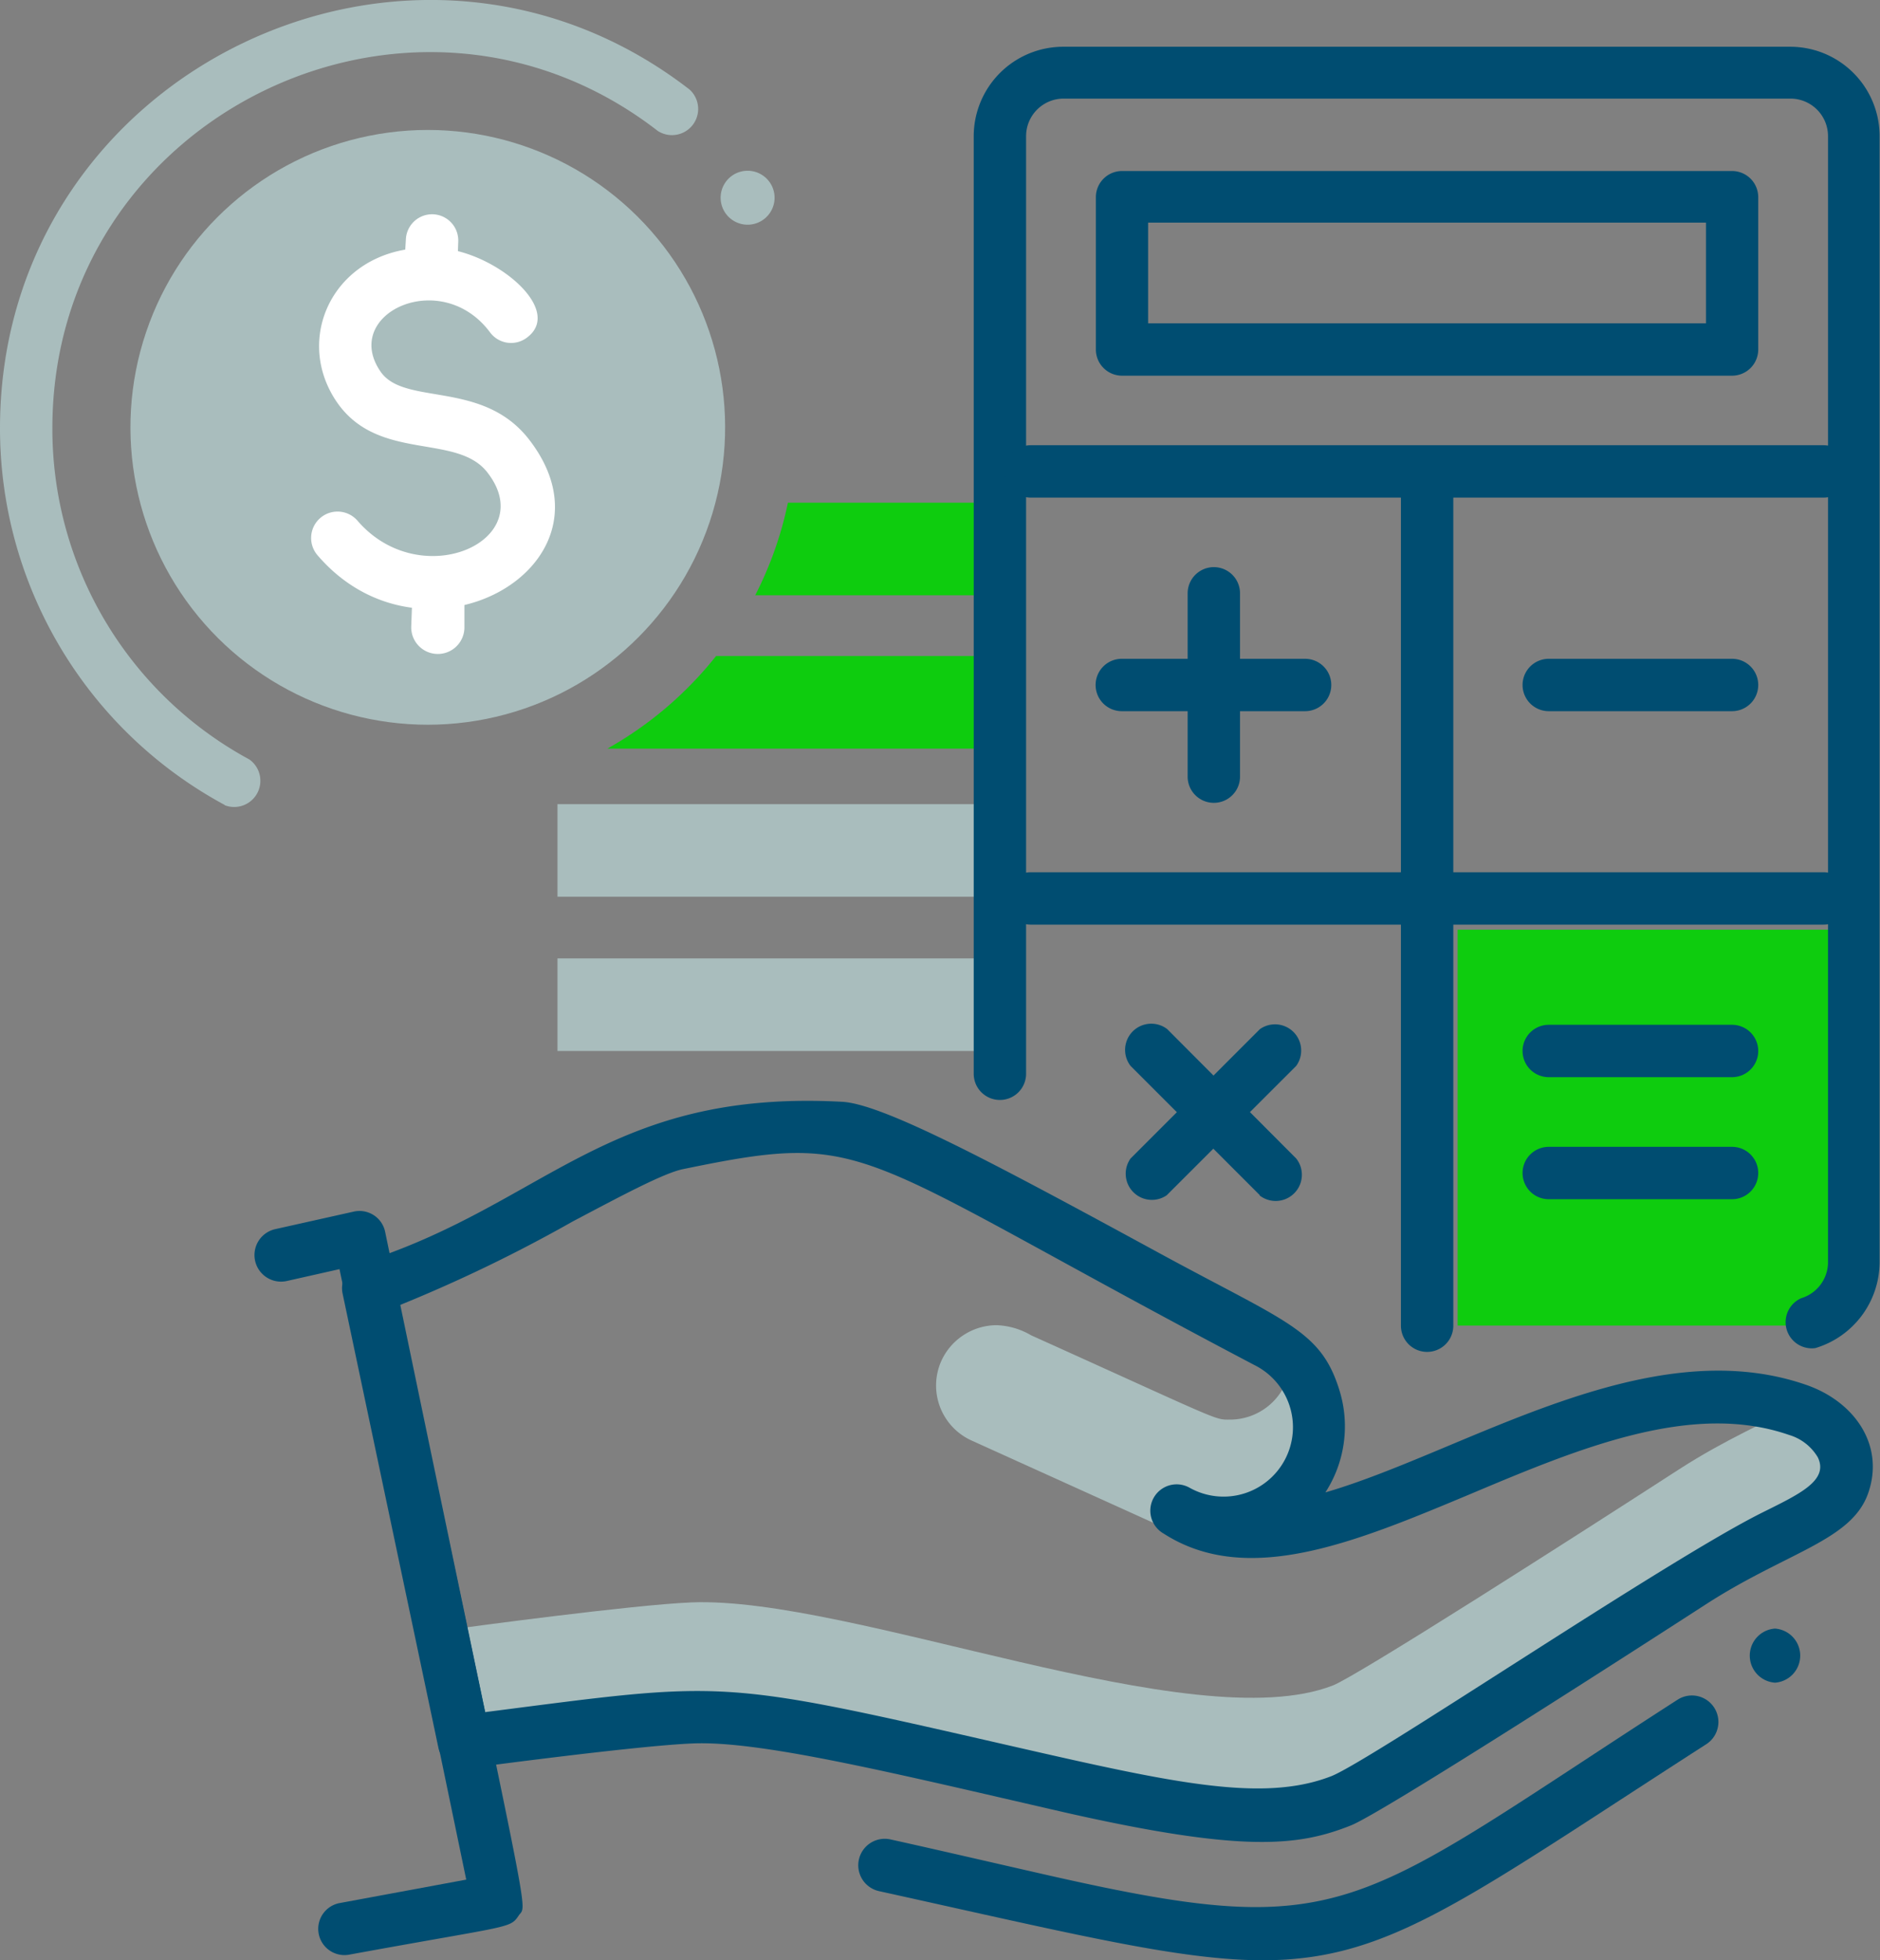
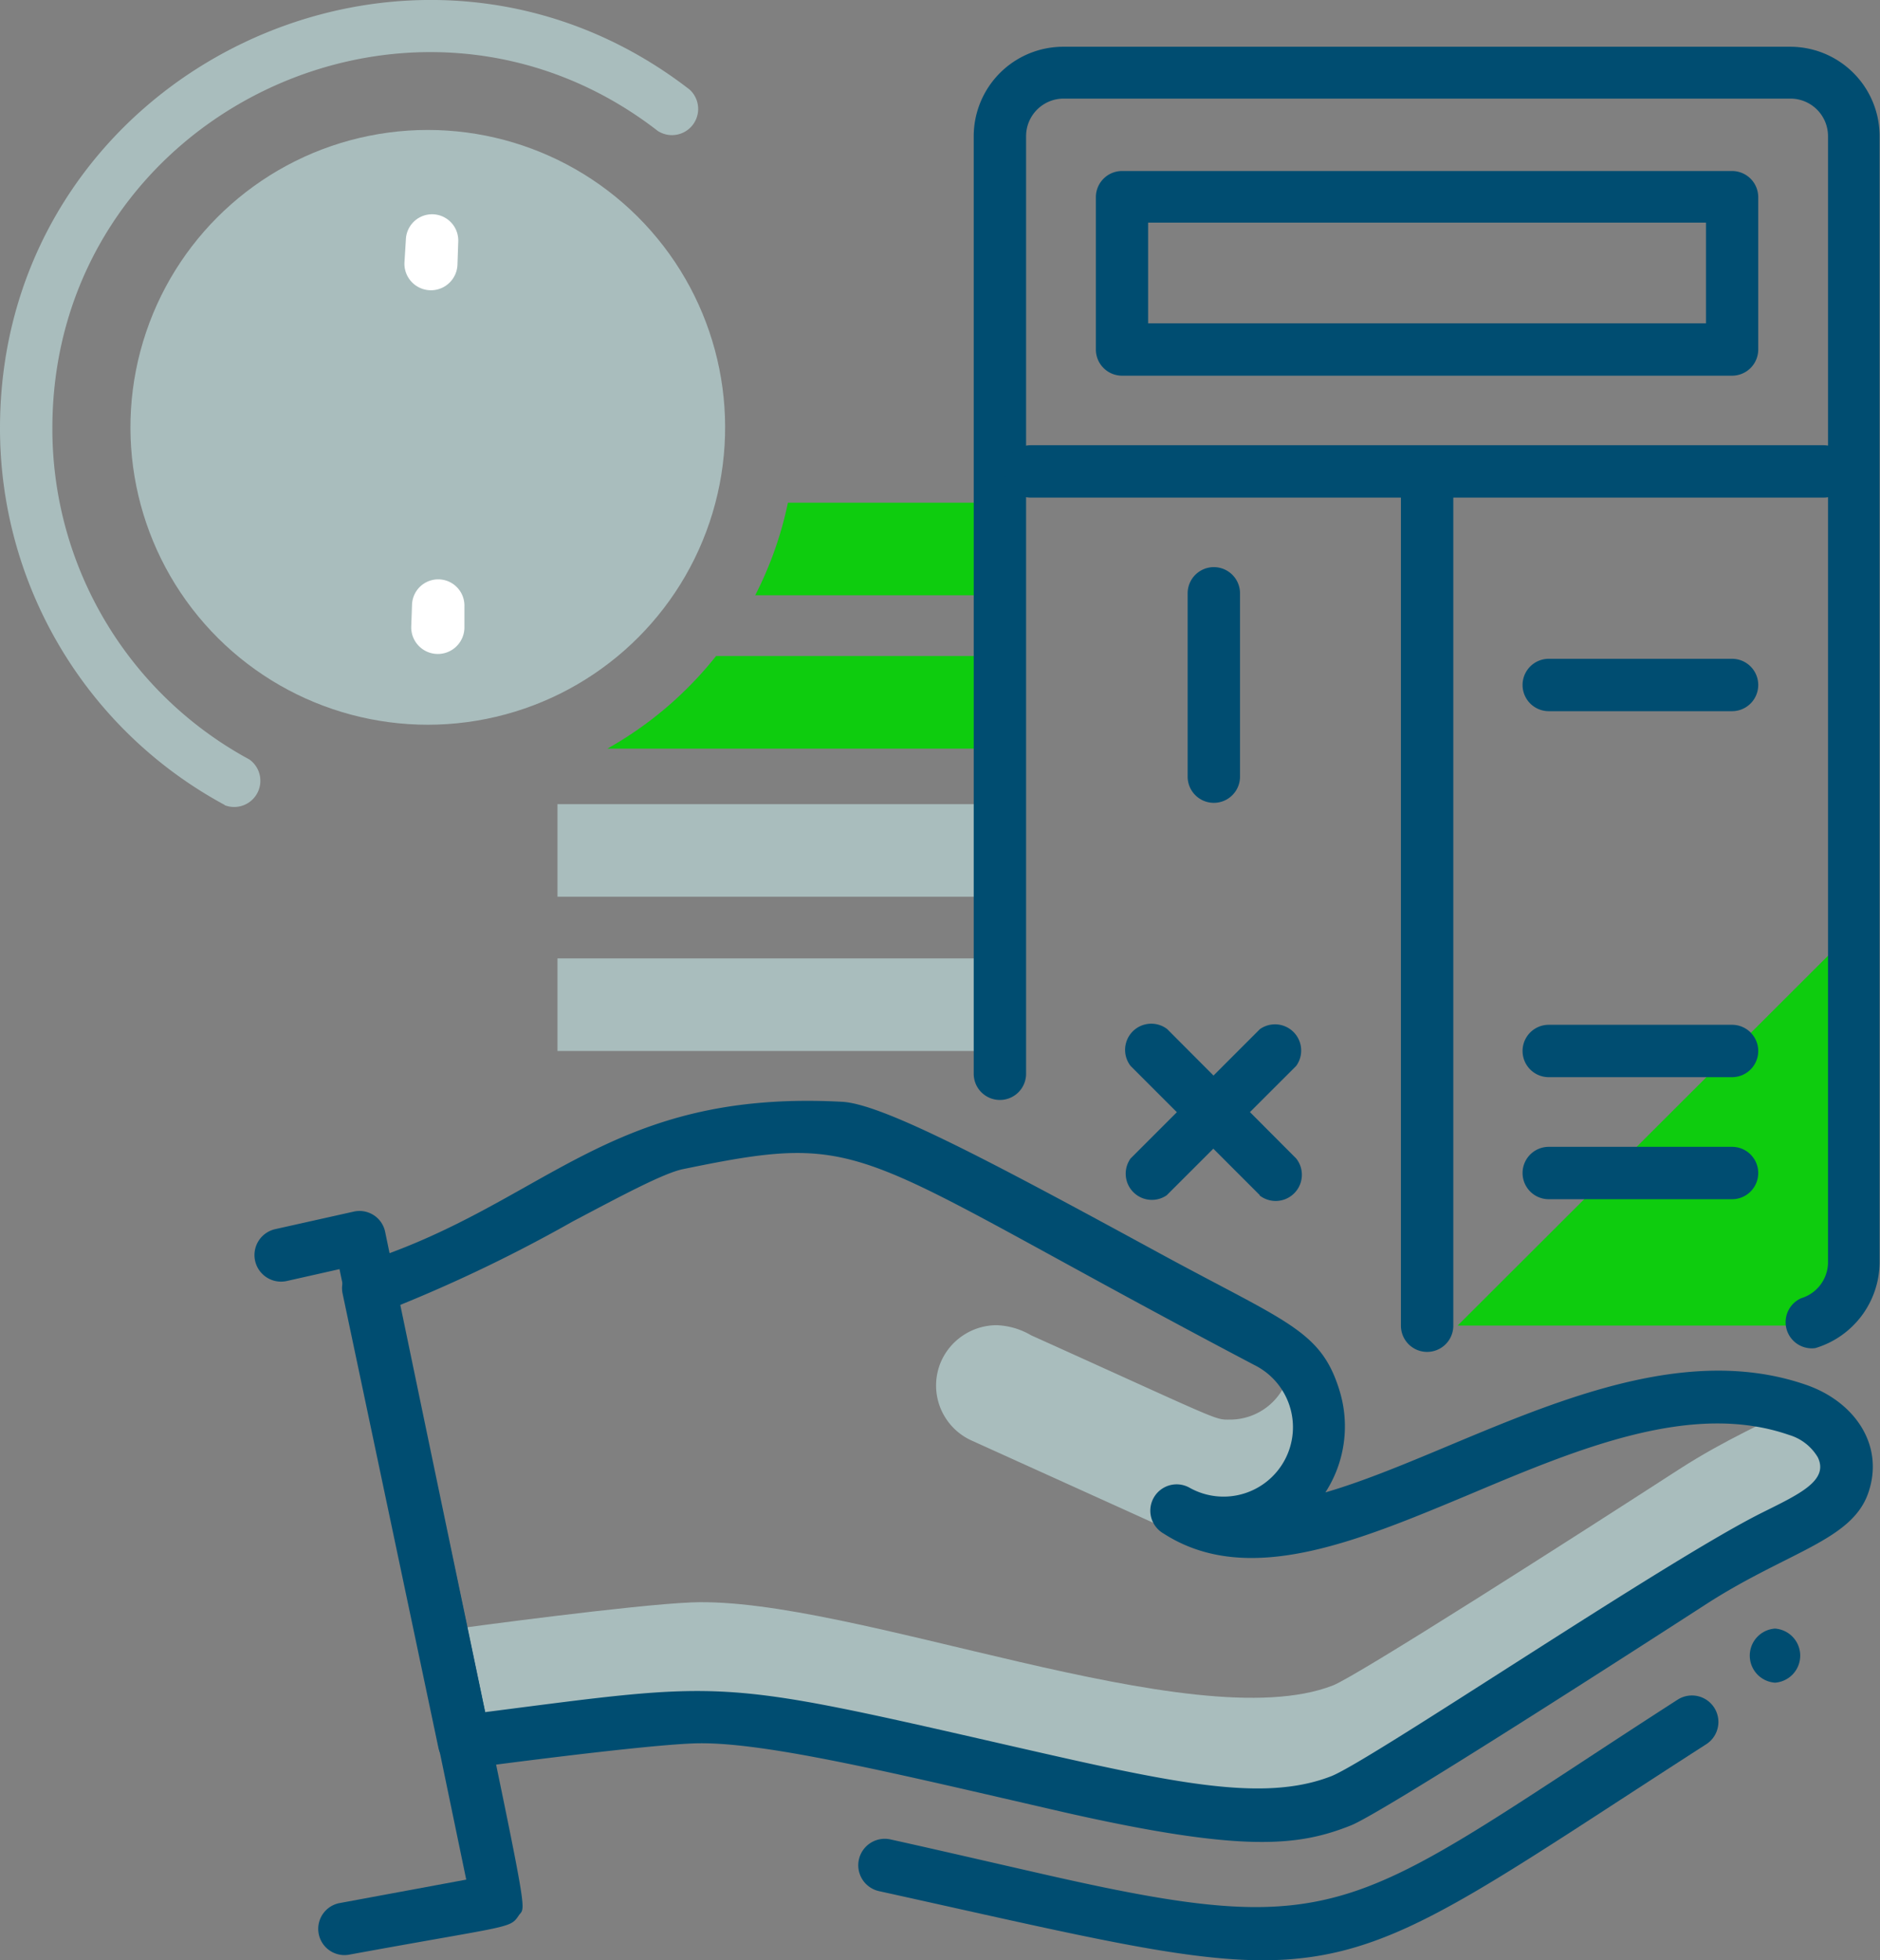
<svg xmlns="http://www.w3.org/2000/svg" viewBox="0 0 143.59 149.7">
  <rect x="0" y="0" width="143.59" height="149.7" fill="#808080" stroke="none" />
  <title>incentives_1</title>
  <g id="Layer_2" data-name="Layer 2">
    <g id="Layer_1-2" data-name="Layer 1">
      <g>
        <g>
          <rect x="42.58" y="73.19" width="32.36" height="7.07" style="fill: #a9bdbd" />
          <rect x="42.58" y="61.41" width="32.36" height="7.07" style="fill: #a9bdbd" />
          <path d="M60.18,38.39a27.89,27.89,0,0,1-2.5,7.07H74.94V38.39Z" style="fill: #0ecc0e" />
          <path d="M54.69,50.1a28.24,28.24,0,0,1-8.3,7.07H74.94V50.1Z" style="fill: #0ecc0e" />
        </g>
-         <path d="M57.1,17.16a2.06,2.06,0,0,1,0-4.12A2.06,2.06,0,0,1,57.1,17.16Z" style="fill: #a9bdbd" />
        <path d="M135.57,128.5a2.07,2.07,0,0,1,0-4.13A2.07,2.07,0,0,1,135.57,128.5Z" style="fill: #004d71" />
        <g>
-           <path d="M141.61,71V96.39a4.84,4.84,0,0,1-4.85,4.84H111.33V71Z" style="fill: #0ecc0e" />
+           <path d="M141.61,71V96.39a4.84,4.84,0,0,1-4.85,4.84H111.33Z" style="fill: #0ecc0e" />
          <path d="M137.57,99.14a2.88,2.88,0,0,0,2.05-2.75v-86a2.87,2.87,0,0,0-2.86-2.86H81.23a2.87,2.87,0,0,0-2.86,2.86V82a2,2,0,0,1-4,0V10.39a6.84,6.84,0,0,1,6.83-6.82h55.53a6.83,6.83,0,0,1,6.83,6.82v86a6.88,6.88,0,0,1-4.91,6.56A2,2,0,0,1,137.57,99.14Z" style="fill: #004d71" />
          <path d="M107,101.24V37.66a2,2,0,0,1,4,0v63.58A2,2,0,0,1,107,101.24Z" style="fill: #004d71" />
-           <path d="M139.28,70.61H78.72a2,2,0,0,1,0-4h60.56a2,2,0,1,1,0,4Z" style="fill: #004d71" />
          <path d="M139.28,38H78.72a2,2,0,0,1,0-4h60.56a2,2,0,0,1,0,4Z" style="fill: #004d71" />
          <g>
            <path d="M92.69,45.34v0Z" style="fill: #fff" />
            <path d="M90.71,59.31v-14a2,2,0,0,1,4,0v14A2,2,0,0,1,90.71,59.31Z" style="fill: #004d71" />
          </g>
          <g>
            <path d="M85.7,52.32h0Z" style="fill: #fff" />
-             <path d="M99.68,54.31h-14a2,2,0,0,1,0-4h14a2,2,0,0,1,0,4Z" style="fill: #004d71" />
          </g>
          <g>
            <path d="M97.63,80l-9.88,9.88Z" style="fill: #fff" />
            <path d="M86.35,88.47l9.88-9.88A2,2,0,0,1,99,81.4l-9.89,9.88A2,2,0,0,1,86.35,88.47Z" style="fill: #004d71" />
          </g>
          <g>
            <path d="M87.75,80l9.88,9.88Z" style="fill: #fff" />
            <path d="M96.23,91.28,86.35,81.4a2,2,0,0,1,2.8-2.81L99,88.47a2,2,0,0,1-2.81,2.81Z" style="fill: #004d71" />
          </g>
          <g>
            <path d="M118.31,52.32h0Z" style="fill: #fff" />
            <path d="M132.29,54.31h-14a2,2,0,0,1,0-4h14a2,2,0,0,1,0,4Z" style="fill: #004d71" />
          </g>
          <g>
            <path d="M118.31,80.28h0Z" style="fill: #fff" />
            <path d="M132.29,82.26h-14a2,2,0,0,1,0-4h14a2,2,0,0,1,0,4Z" style="fill: #004d71" />
          </g>
          <g>
            <path d="M118.31,89.59h0Z" style="fill: #fff" />
            <path d="M132.29,91.58h-14a2,2,0,0,1,0-4h14a2,2,0,0,1,0,4Z" style="fill: #004d71" />
          </g>
          <path d="M132.29,28.69H85.7a2,2,0,0,1-2-2V15.06a2,2,0,0,1,2-2h46.59a2,2,0,0,1,2,2V26.7A2,2,0,0,1,132.29,28.69Zm-44.6-4H130.3V17H87.69Z" style="fill: #004d71" />
        </g>
        <g>
          <path d="M137.06,107.39c-2.1,1.22-5.19,2.48-8.79,4.8-8.58,5.55-24.61,15.79-26.46,16.52-10.69,4.17-36.75-6.83-49-6.34-4.47.18-17.22,1.91-17.22,1.91L29.9,97.39c-.54.21-1,.39-1.56.55l7.22,34.27c21.14-2.87,18.25-2.87,45.77,3.35,13.77,3.13,17.35,2.3,20.48,1.08,1.85-.73,17.88-11,26.46-16.52,6-3.86,10.58-4.78,11.53-7.42C140.65,110.28,139.11,108.35,137.06,107.39Z" style="fill: #a9bdbd" />
          <path d="M74.19,110l16.9,7.65a4.66,4.66,0,0,0,5.33-1.14s0,0,0,0a4.63,4.63,0,0,0,1.12-2.67,7.12,7.12,0,0,0,1.3-9.41,3.07,3.07,0,0,0,.47-.81c-1-.47-.56-.26-2-.92a5.51,5.51,0,0,1,1.27,1.28,4.64,4.64,0,0,1-4.62,4.43c-1.24,0-.45.22-15.21-6.44v0a5.58,5.58,0,0,0-2.64-.77,4.66,4.66,0,0,0-4.21,2.72A4.61,4.61,0,0,0,74.19,110Z" style="fill: #a9bdbd" />
          <path d="M26,145.32l9.61-1.78L25.93,96.92l-4,.9A2,2,0,0,1,21,93.87l6-1.34a2,2,0,0,1,2.42,1.56c11.29,54.46,10.89,51.17,10.2,52.19s-.56.72-13,3A2,2,0,0,1,26,145.32Z" style="fill: #004d71" />
          <path d="M67.14,144.42a2,2,0,0,1,.87-3.95c3.71.82,7.61,1.73,12.19,2.77,22.82,5.16,23.07,2.56,47.93-13.44a2,2,0,0,1,2.19,3.4C99.54,153,104.15,152.58,67.14,144.42Z" style="fill: #004d71" />
          <path d="M81.29,138.4c-13.05-3-23.15-5.47-28.35-5.26-4.36.17-17.09,1.89-17.22,1.9a2,2,0,0,1-2.24-1.59L26.17,98.8a2,2,0,0,1,1.37-2.34C41.69,92,46.32,83.18,64.32,84.14c3.1.17,11.23,4.48,24.25,11.57,9.71,5.28,12.3,5.87,13.72,10.42a9.28,9.28,0,0,1-1.06,7.84c10.65-3.1,24.5-12.46,36.73-8.21h0c3.69,1.28,6,4.61,4.73,8.26s-6.2,4.48-12.45,8.53c-4.1,2.65-24.64,15.9-27.06,16.85C99.17,141,94.93,141.49,81.29,138.4Zm-4.07-5.07c12.34,2.82,19.23,4.36,24.49,2.3,3.17-1.3,25.38-16.35,32.79-20.07,2.86-1.43,5.21-2.47,4.34-4.27a3.81,3.81,0,0,0-2.2-1.71c-7.41-2.57-16,1-24.37,4.53-8.75,3.66-17,7.12-23.4,3a2,2,0,0,1,2-3.49,5.3,5.3,0,1,0,4.93-9.38C64.71,87.88,66.73,86.28,52.18,89.28c-1.5.3-4.87,2.12-8.44,4a113.09,113.09,0,0,1-13.24,6.4l6.55,31.07C55.6,128.37,54.62,128.16,77.22,133.33Z" style="fill: #004d71" />
        </g>
        <g>
          <circle cx="32.67" cy="32.63" r="22.71" transform="translate(-13.41 29.74) rotate(-41.37)" style="fill: #a9bdbd" />
          <g>
            <path d="M31.41,47.84l.06-1.67a2,2,0,0,1,4,.15l0,1.66A2,2,0,0,1,31.41,47.84Z" style="fill: #fff" />
            <path d="M30.89,20.07,31,18.29a2,2,0,0,1,4,.15l-.06,1.77A2,2,0,0,1,30.89,20.07Z" style="fill: #fff" />
-             <path d="M24.25,42.4a2,2,0,0,1,3.06-2.63c4.83,5.61,14,1.51,9.9-3.71-2.35-3-8.35-.76-11.5-5.38-3.58-5.27.32-12.5,8.14-11.7,4.12.41,9.22,4.69,6.4,6.8a2,2,0,0,1-2.83-.41c-3.74-5-11.38-1.41-8.36,3,1.81,2.66,7.77.61,11.33,5.17C47.9,43.19,32.4,51.91,24.25,42.4Z" style="fill: #fff" />
          </g>
        </g>
        <path d="M17.16,61.47A32.67,32.67,0,0,1,0,32.7C0,5.53,31.35-9.66,52.67,6.84A2,2,0,0,1,50.24,10C31.52-4.51,4,8.83,4,32.7A28.7,28.7,0,0,0,19.05,58a2,2,0,0,1-1.89,3.49Z" style="fill: #a9bdbd" />
      </g>
    </g>
  </g>
</svg>